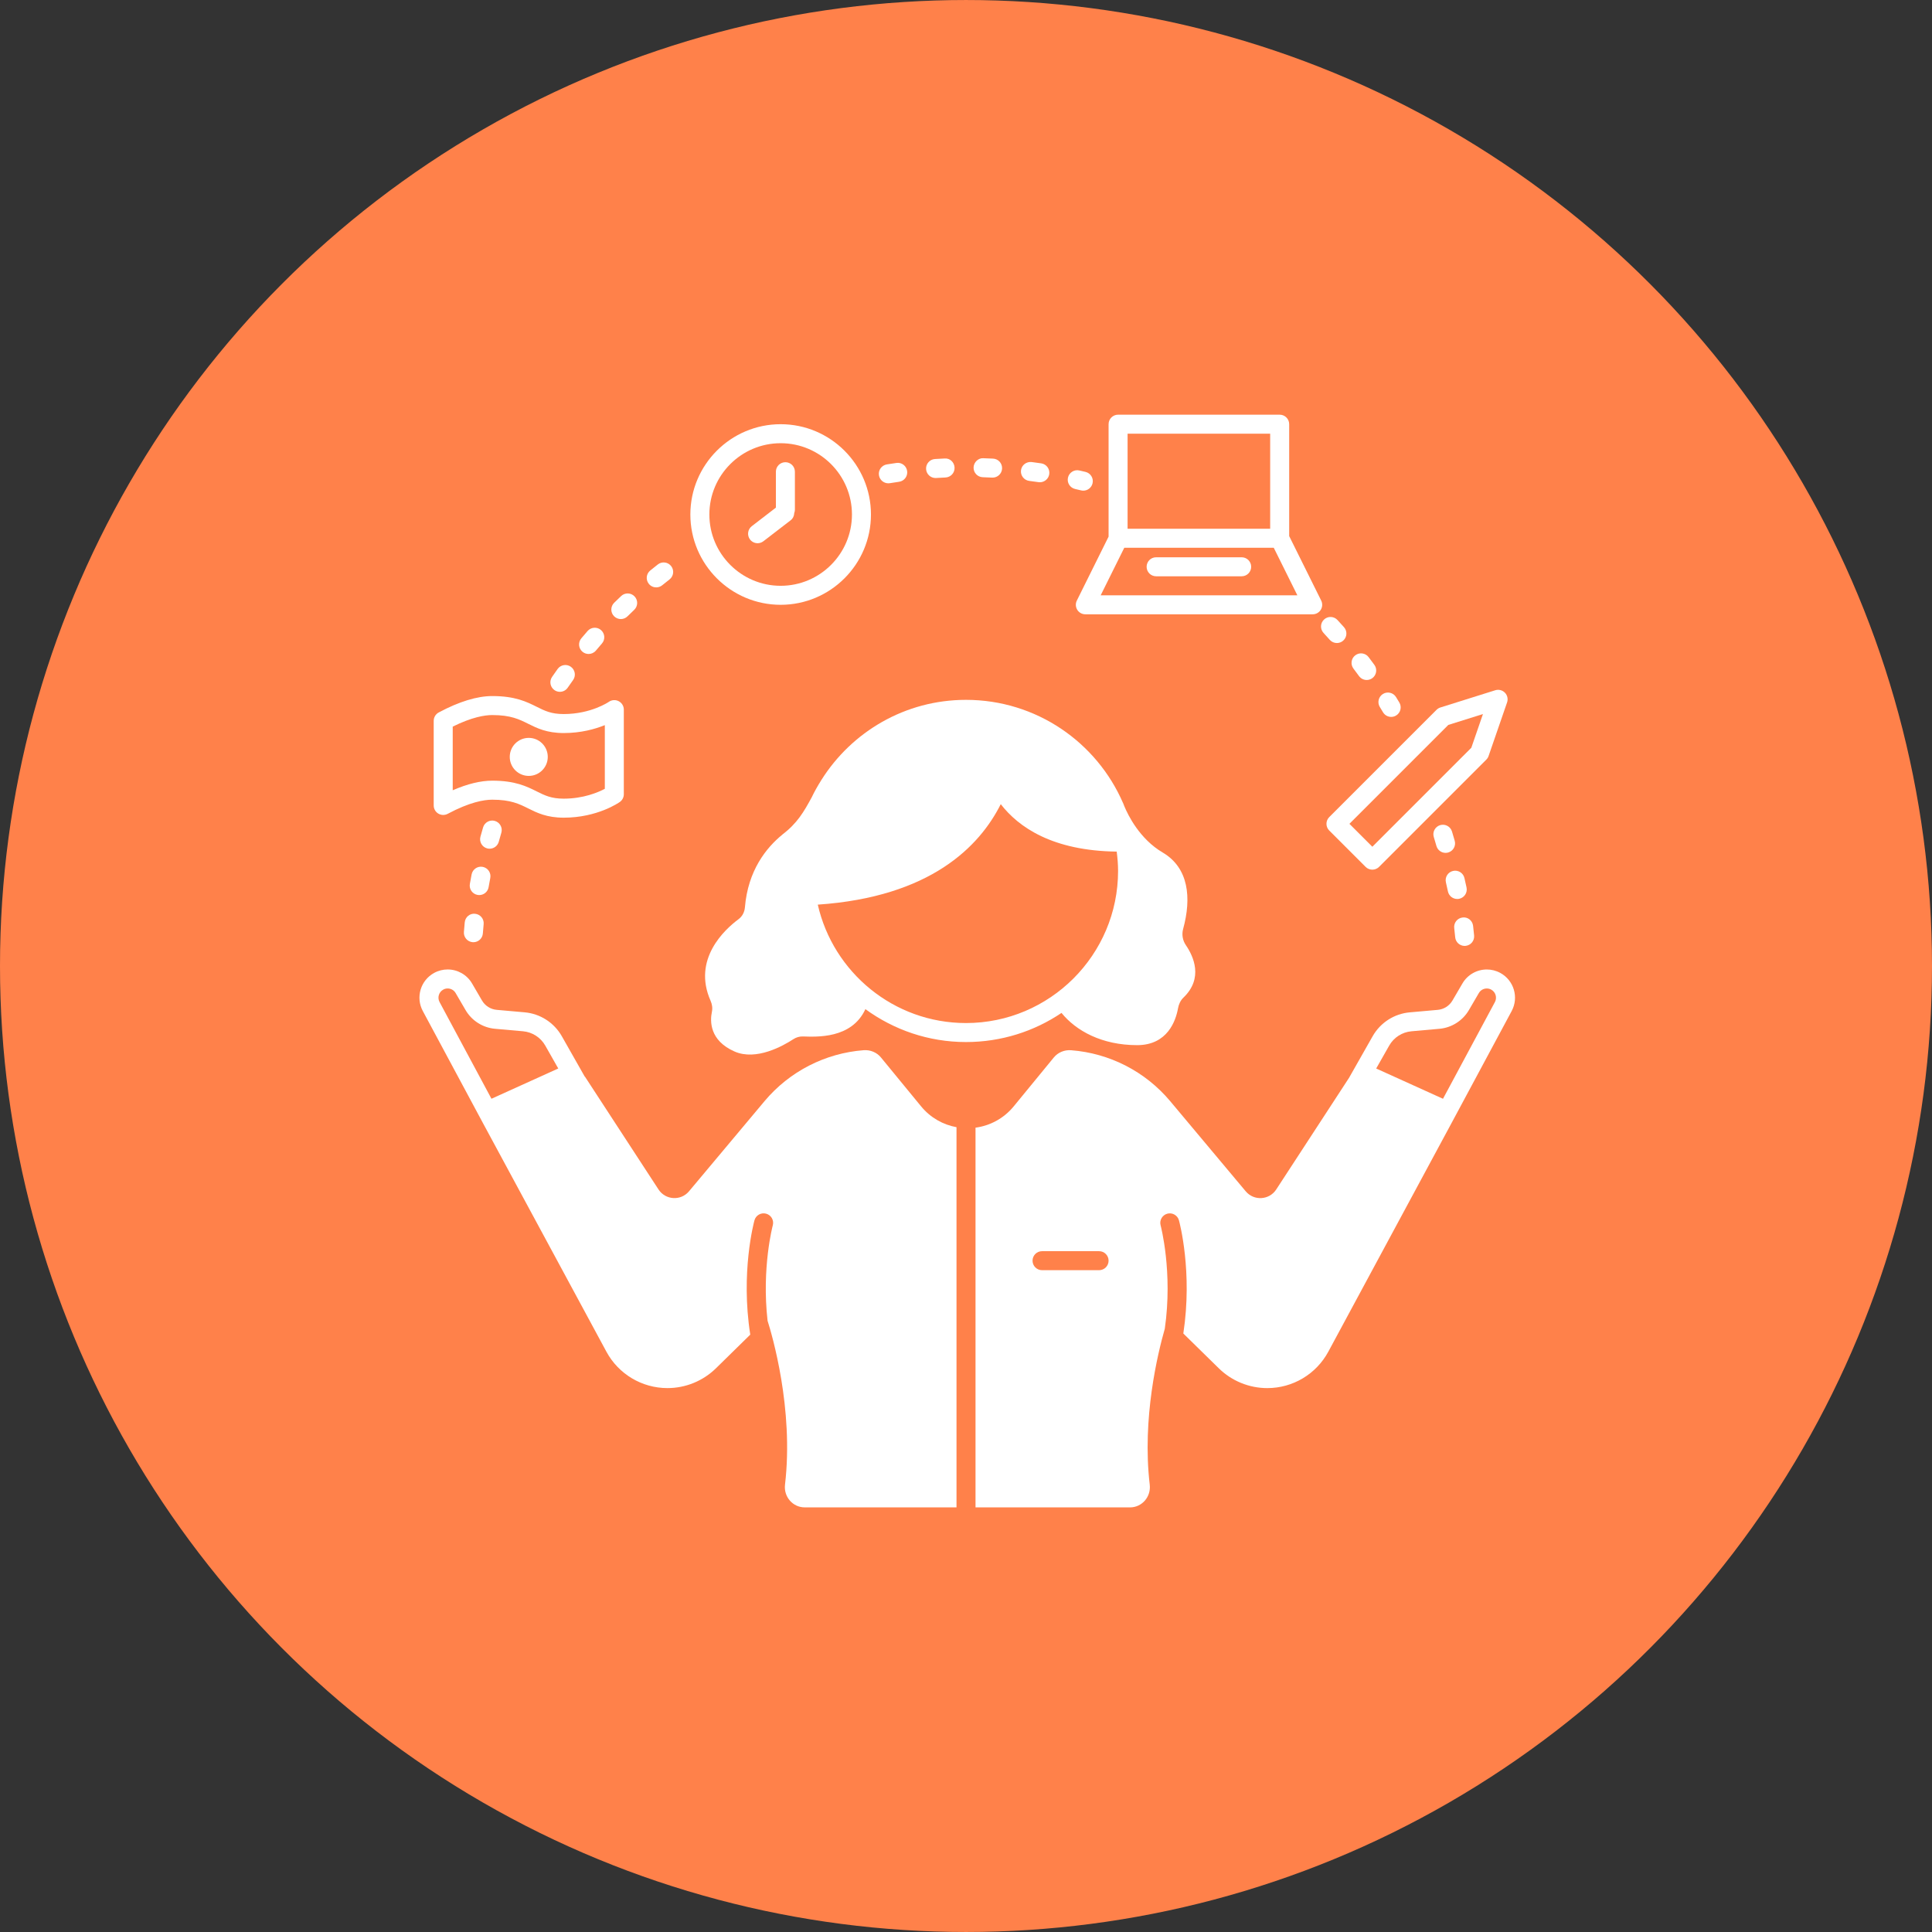
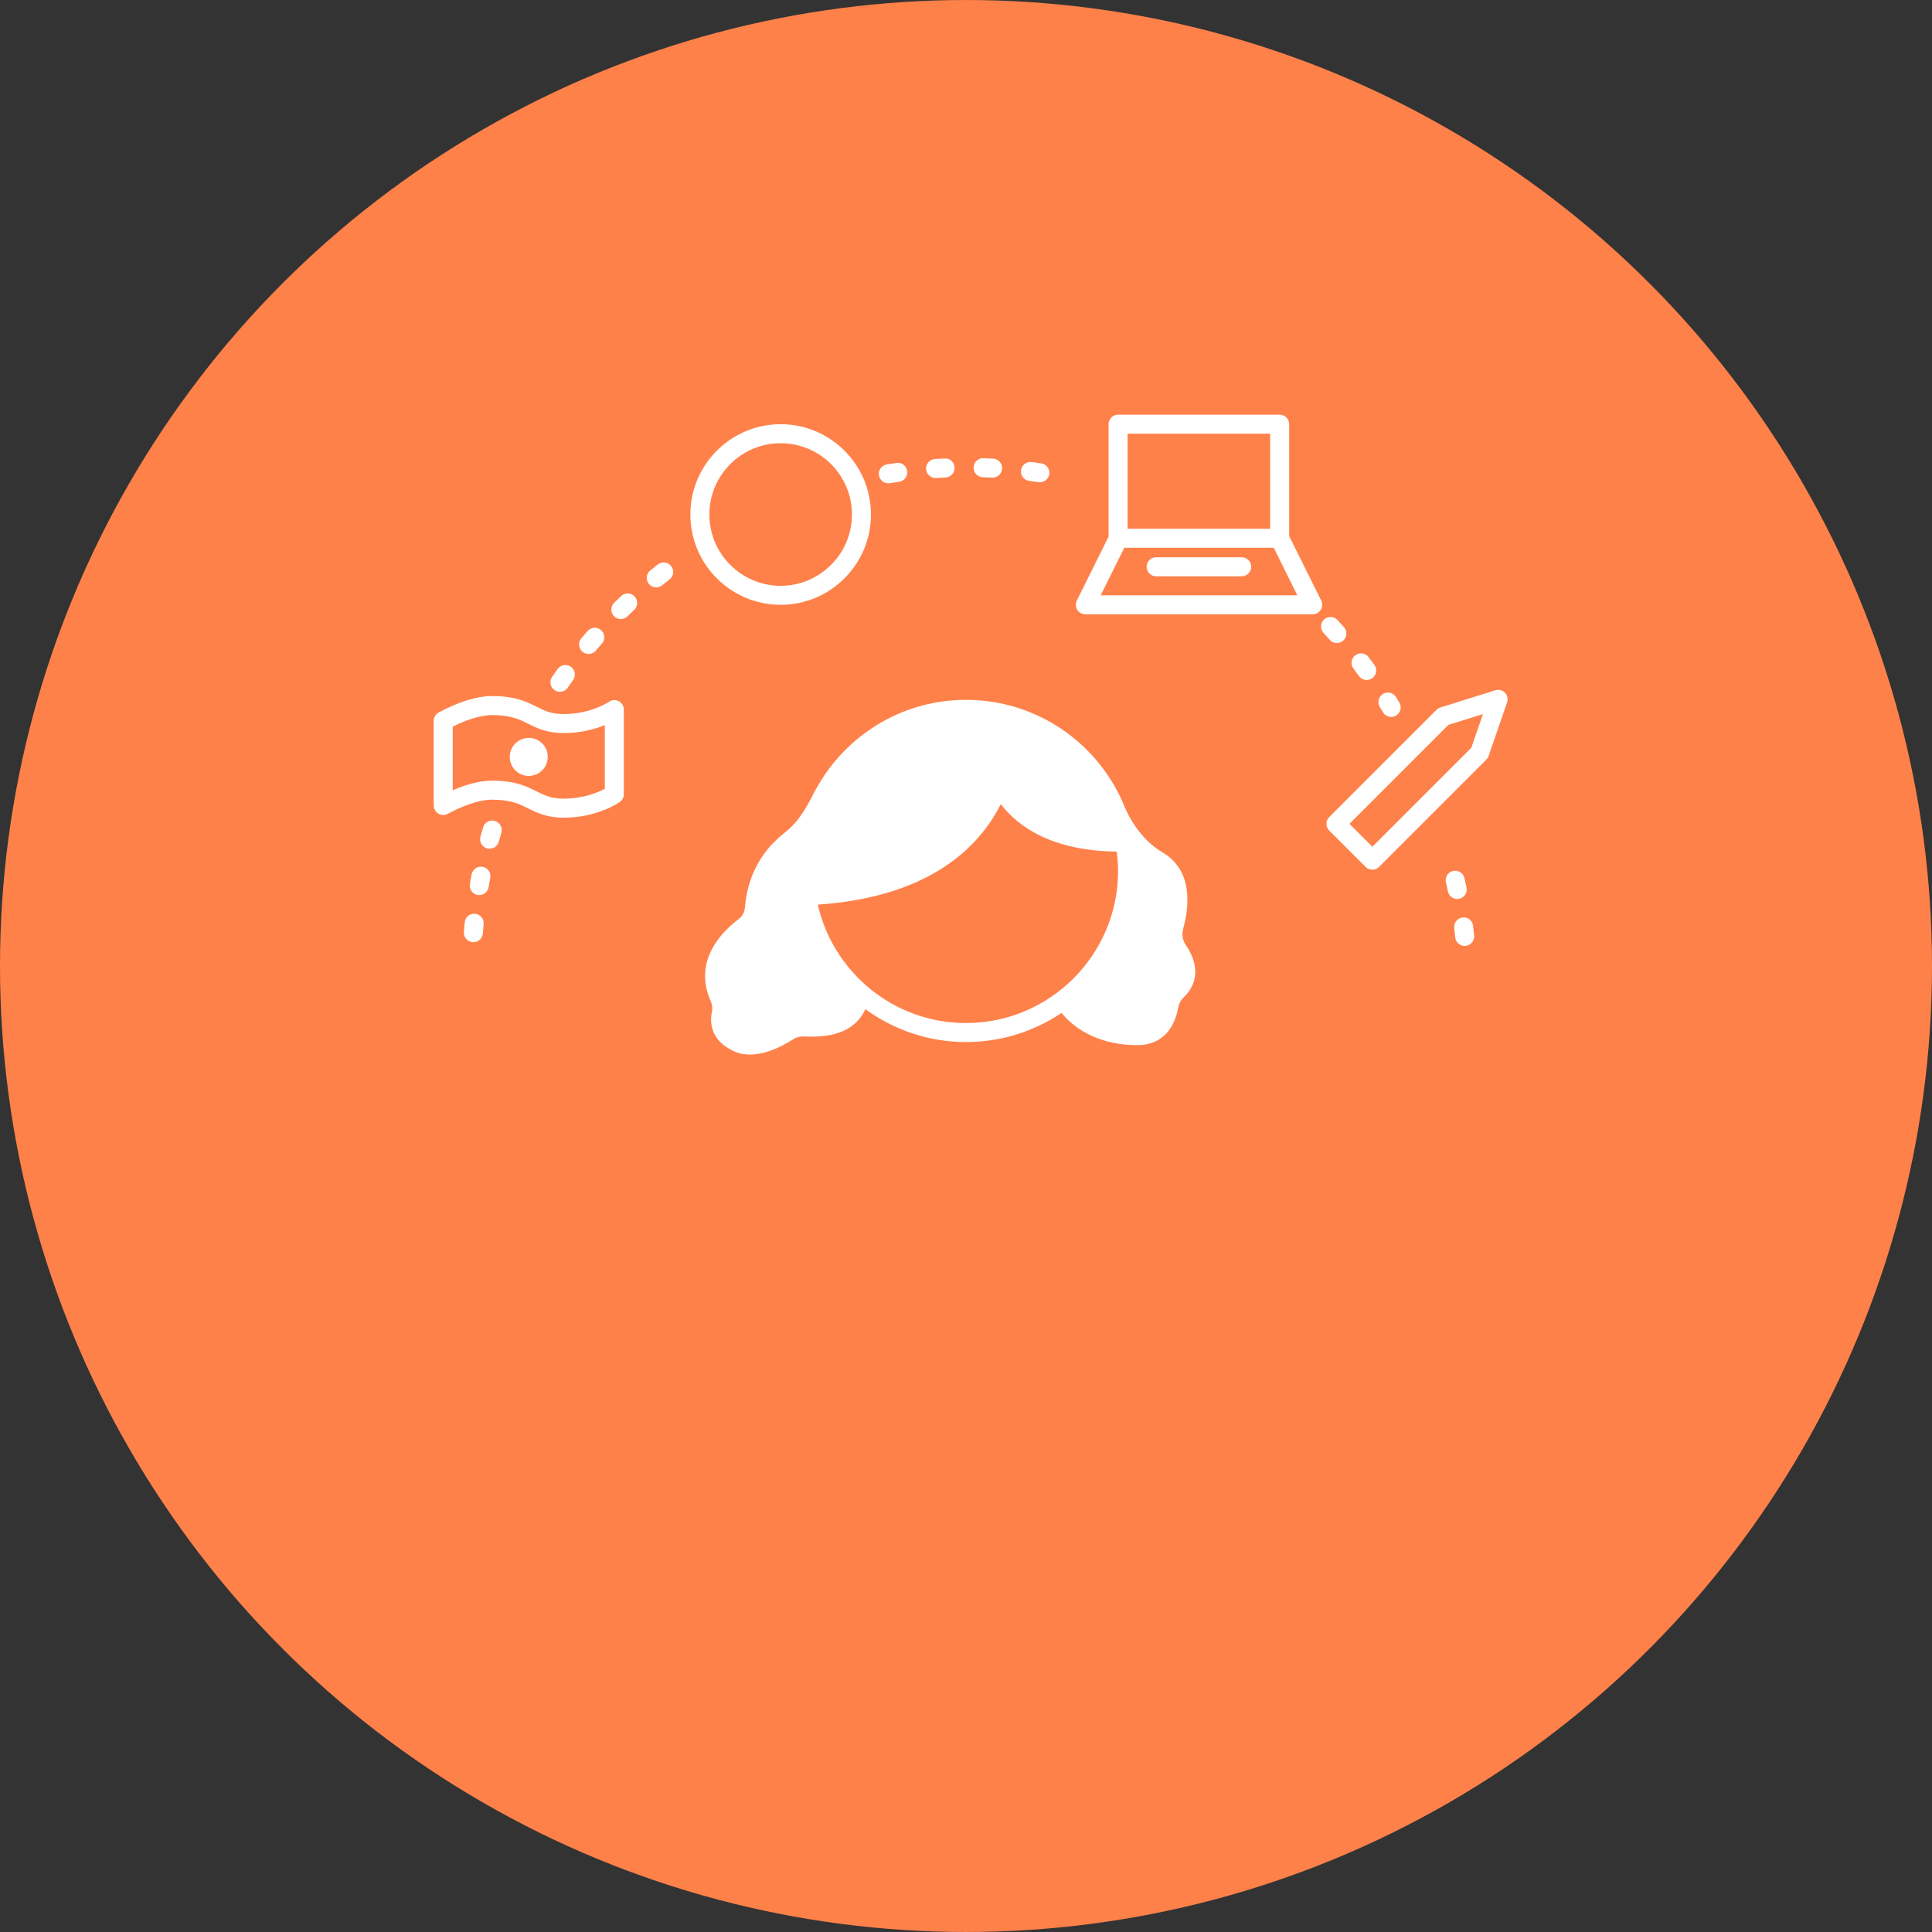
<svg xmlns="http://www.w3.org/2000/svg" width="752pt" height="752pt" version="1.1" viewBox="0 0 752 752">
  <rect x="0" y="0" width="752" height="752" fill="#333333" stroke="none" />
  <g>
    <path d="m752 376c0 134.33-71.664 258.46-188 325.62-116.34 67.168-259.66 67.168-376 0-116.34-67.164-188-191.29-188-325.62s71.664-258.46 188-325.62c116.34-67.168 259.66-67.168 376 0 116.34 67.164 188 191.29 188 325.62" fill="#ff814a" />
    <path d="m170.61 316.68c1.113 0.664 2.492 0.703 3.644 0.09 8.527-4.551 14.141-5.504 17.352-5.504 7.184 0 10.508 1.66 14.027 3.414 3.375 1.68 7.199 3.586 13.773 3.586 13.137 0 21.504-5.871 21.855-6.121 0.973-0.688 1.551-1.809 1.551-3.004v-32.941c0-1.379-0.773-2.637-2-3.277-1.219-0.633-2.703-0.535-3.836 0.258-0.07 0.047-6.914 4.75-17.57 4.75-4.836 0-7.32-1.238-10.473-2.812-3.938-1.965-8.402-4.191-17.328-4.191-5.898 0-12.906 2.144-20.832 6.379-1.207 0.645-1.961 1.898-1.961 3.262v32.941c0 1.301 0.684 2.504 1.797 3.172zm5.606-33.859c7.438-3.684 12.438-4.496 15.391-4.496 7.184 0 10.508 1.66 14.027 3.414 3.375 1.68 7.199 3.586 13.773 3.586 6.734 0 12.215-1.543 16.008-3.078v24.785c-2.606 1.379-8.312 3.832-16.008 3.832-4.836 0-7.32-1.238-10.473-2.812-3.938-1.965-8.402-4.191-17.328-4.191-4.508 0-9.668 1.254-15.391 3.734z" fill="#fff" />
    <path d="m213.21 294.61c0 4.086-3.312 7.398-7.398 7.398-4.086 0-7.398-3.312-7.398-7.398 0-4.086 3.312-7.402 7.398-7.402 4.086 0 7.398 3.316 7.398 7.402" fill="#fff" />
    <path d="m303.86 235.41c19.383 0 35.148-15.77 35.148-35.148 0-19.379-15.77-35.148-35.148-35.148-19.383 0-35.148 15.77-35.148 35.148 0 19.383 15.766 35.148 35.148 35.148zm0-62.898c15.301 0 27.75 12.445 27.75 27.75-0.004 15.301-12.449 27.75-27.75 27.75-15.305 0-27.75-12.449-27.75-27.75 0-15.301 12.445-27.75 27.75-27.75z" fill="#fff" />
-     <path d="m294.88 211.44c0.789 0 1.578-0.25 2.254-0.766l10.617-8.168c0.906-0.699 1.352-1.738 1.391-2.797 0.152-0.41 0.258-0.84 0.258-1.301v-14.801c0-2.047-1.656-3.699-3.699-3.699-2.047 0-3.699 1.656-3.699 3.699v13.977l-9.383 7.223c-1.617 1.246-1.918 3.57-0.676 5.191 0.73 0.945 1.828 1.441 2.938 1.441z" fill="#fff" />
    <path d="m517.39 323.27 14.152 14.152c0.723 0.723 1.668 1.082 2.617 1.082 0.945 0 1.895-0.359 2.617-1.082l41.75-41.75c0.398-0.398 0.699-0.879 0.883-1.41l7.199-20.855c0.457-1.32 0.129-2.785-0.844-3.785-0.977-1-2.43-1.371-3.762-0.949l-21.352 6.703c-0.566 0.176-1.082 0.492-1.508 0.914l-41.75 41.75c-1.449 1.445-1.449 3.785-0.004 5.231zm46.34-41.105 13.488-4.234-4.527 13.117-38.531 38.531-8.922-8.922z" fill="#fff" />
-     <path d="m358.53 430.64-15.637-19.043c-1.637-1.996-4.164-3.019-6.738-2.82-14.945 1.145-28.879 8.262-38.586 19.844l-29.383 35.07c-3.191 3.809-9.156 3.453-11.871-0.711l-28.652-43.938-0.055 0.023-8.934-15.738c-3-5.285-8.402-8.758-14.457-9.297l-10.875-0.965c-2.391-0.211-4.527-1.566-5.738-3.641l-3.871-6.633c-2.039-3.488-5.711-5.445-9.496-5.445-1.781 0-3.586 0.434-5.254 1.344-5.297 2.891-7.269 9.516-4.414 14.832l23.477 43.742 47.988 88.859c4.711 8.727 13.832 14.168 23.75 14.168 7.07 0 13.855-2.773 18.902-7.723l13.34-13.086c-3.793-24.215 1.391-43.609 1.633-44.496 0.543-1.969 2.574-3.121 4.547-2.582 1.969 0.543 3.129 2.574 2.586 4.547-0.051 0.191-4.371 16.473-2.027 37.141 1.668 5.25 10.262 34.191 6.785 63.789-0.551 4.684 2.981 8.84 7.695 8.84h59.059v-147.98c-5.184-0.953-10.102-3.633-13.773-8.105zm-186-45.453c0.535-0.293 1.109-0.441 1.707-0.441 1.293 0 2.453 0.664 3.106 1.777l3.871 6.633c2.414 4.137 6.703 6.859 11.477 7.281l10.875 0.965c3.633 0.32 6.875 2.406 8.672 5.578l5.059 8.914-26.004 11.781-20.203-37.648c-0.93-1.727-0.281-3.898 1.441-4.84z" fill="#fff" />
    <path d="m442.59 406.81c11.887 0 15.082-9.57 15.934-14.332 0.281-1.562 0.949-3.062 2.094-4.16 7.898-7.57 3.902-16.133 0.973-20.414-1.266-1.848-1.672-4.148-1.078-6.309 3.332-12.16 2.164-23.812-7.961-29.77-8.945-5.262-13.465-14.512-14.887-17.922-0.148-0.363-0.281-0.738-0.434-1.098-0.047-0.133-0.078-0.223-0.078-0.223s-0.004 0.02-0.008 0.039c-10.223-23.652-33.742-40.215-61.148-40.215-23.711 0-44.445 12.441-56.234 31.105l-0.008-0.008c-0.051 0.086-0.09 0.16-0.141 0.25-1.336 2.137-2.59 4.336-3.684 6.625-3.098 5.703-5.621 10.059-11.406 14.461l0.008 0.012c-6.289 5.125-13.398 13.977-14.586 28.32-0.152 1.832-1.004 3.512-2.481 4.609-5.441 4.043-18.031 15.594-10.898 31.723 0.605 1.371 0.84 2.856 0.531 4.32-0.758 3.613-0.957 11.16 8.805 15.457 8.426 3.707 18.883-2.168 22.906-4.801 1.098-0.719 2.371-1.086 3.684-1.055 5.277 0.141 18.98 1.023 24.348-10.633 11.004 8.02 24.508 12.809 39.156 12.809 13.77 0 26.559-4.18 37.176-11.336 5.664 6.973 15.73 12.543 29.418 12.543zm-124.28-54.695c43.848-2.996 62.926-22.602 71.219-39.109 6.934 8.973 20.141 18.152 45.129 18.465 0.316 2.473 0.535 4.977 0.535 7.535 0 32.641-26.555 59.199-59.199 59.199-28.129-0.004-51.695-19.746-57.684-46.09z" fill="#fff" />
    <path d="m419.31 237.36c0.672 1.086 1.863 1.746 3.144 1.746h88.488c1.277 0 2.473-0.66 3.144-1.75 0.676-1.09 0.742-2.449 0.168-3.594l-12.461-25.098v-43.555c0-2.047-1.656-3.699-3.699-3.699h-62.898c-2.047 0-3.699 1.656-3.699 3.699v43.766l-12.355 24.887c-0.574 1.148-0.508 2.504 0.168 3.598zm19.586-68.551h55.496v37h-55.496zm-1.289 44.398h58.184l9.184 18.5h-76.551z" fill="#fff" />
    <path d="m483.3 216.91h-33.297c-2.047 0-3.699 1.656-3.699 3.699 0 2.047 1.656 3.699 3.699 3.699h33.297c2.047 0 3.699-1.656 3.699-3.699s-1.652-3.699-3.699-3.699z" fill="#fff" />
-     <path d="m583.97 378.7c-1.668-0.91-3.473-1.344-5.254-1.344-3.781 0-7.457 1.957-9.492 5.445l-3.875 6.633c-1.211 2.07-3.348 3.43-5.738 3.641l-10.875 0.965c-6.055 0.535-11.457 4.012-14.457 9.297l-9.059 15.961 0.016 0.008-28.488 43.684c-2.715 4.164-8.68 4.519-11.871 0.711l-29.383-35.07c-9.703-11.582-23.637-18.695-38.582-19.844-2.578-0.199-5.102 0.828-6.738 2.824l-15.613 19.035c-3.926 4.781-9.281 7.527-14.859 8.285v147.8h60.117c4.715 0 8.246-4.156 7.695-8.84-3.039-25.844 3.133-51.184 5.863-60.707 3.18-22.113-1.574-40.02-1.625-40.223-0.543-1.969 0.617-4.004 2.586-4.547 1.965-0.543 4.004 0.613 4.547 2.582 0.242 0.883 5.363 20.047 1.703 44.051l13.801 13.535c5.043 4.949 11.828 7.719 18.891 7.719 9.922 0 19.039-5.445 23.746-14.18l47.887-88.848 23.48-43.742c2.848-5.312 0.875-11.938-4.422-14.832zm-156.17 115.7h-22.199c-2.047 0-3.699-1.656-3.699-3.699 0-2.047 1.656-3.699 3.699-3.699h22.199c2.047 0 3.699 1.656 3.699 3.699s-1.656 3.699-3.699 3.699zm121.59-92.992 10.875-0.965c4.769-0.422 9.059-3.144 11.477-7.281l3.875-6.633c0.648-1.113 1.812-1.777 3.106-1.777 0.598 0 1.172 0.148 1.707 0.441 1.723 0.941 2.367 3.113 1.441 4.84l-20.207 37.648-26.004-11.781 5.059-8.914c1.797-3.172 5.039-5.258 8.672-5.578z" fill="#fff" />
-     <path d="m566.22 327.25c-0.359-1.266-0.715-2.469-1.055-3.598-0.594-1.953-2.652-3.062-4.609-2.481-1.957 0.59-3.066 2.656-2.481 4.609 0.332 1.102 0.68 2.277 1.035 3.504 0.465 1.625 1.945 2.68 3.551 2.68 0.34 0 0.684-0.047 1.023-0.145 1.965-0.559 3.098-2.609 2.535-4.57z" fill="#fff" />
    <path d="m570.09 368.18c0.105 0 0.215-0.004 0.32-0.016 2.039-0.176 3.543-1.969 3.367-4.004-0.109-1.254-0.242-2.527-0.402-3.809-0.246-2.031-2.078-3.523-4.117-3.223-2.031 0.246-3.473 2.094-3.223 4.117 0.145 1.195 0.27 2.383 0.371 3.547 0.168 1.934 1.785 3.387 3.684 3.387z" fill="#fff" />
    <path d="m563.59 347c0.379 1.734 1.91 2.914 3.613 2.914 0.262 0 0.523-0.023 0.789-0.082 2-0.434 3.266-2.406 2.832-4.402-0.266-1.23-0.539-2.453-0.816-3.66-0.457-1.992-2.445-3.234-4.438-2.773-1.992 0.457-3.234 2.445-2.773 4.438 0.266 1.176 0.531 2.371 0.793 3.566z" fill="#fff" />
    <path d="m515.16 246.35c0.82 0.891 1.633 1.793 2.438 2.699 0.73 0.82 1.746 1.238 2.766 1.238 0.879 0 1.758-0.309 2.461-0.938 1.523-1.359 1.66-3.695 0.305-5.223-0.836-0.938-1.676-1.863-2.527-2.785-1.379-1.508-3.731-1.605-5.223-0.215-1.508 1.379-1.602 3.719-0.219 5.223z" fill="#fff" />
    <path d="m528.98 263.16c0.727 0.992 1.852 1.516 2.992 1.516 0.754 0 1.52-0.23 2.18-0.711 1.652-1.207 2.008-3.523 0.805-5.172-0.742-1.012-1.488-2.019-2.246-3.016-1.23-1.629-3.551-1.953-5.18-0.715-1.629 1.23-1.949 3.551-0.715 5.18 0.727 0.969 1.453 1.941 2.164 2.918z" fill="#fff" />
    <path d="m538.32 277.24c0.691 1.16 1.918 1.801 3.176 1.801 0.648 0 1.301-0.168 1.898-0.527 1.754-1.047 2.324-3.32 1.273-5.074l-1.289-2.121c-1.07-1.746-3.363-2.281-5.09-1.203-1.738 1.074-2.277 3.352-1.203 5.09z" fill="#fff" />
    <path d="m400.61 187.18c1.199 0.152 2.394 0.312 3.59 0.492 0.184 0.023 0.363 0.039 0.547 0.039 1.805 0 3.387-1.324 3.656-3.156 0.301-2.023-1.098-3.902-3.117-4.203-1.246-0.184-2.492-0.355-3.742-0.512-2.043-0.211-3.875 1.18-4.137 3.203-0.258 2.027 1.176 3.879 3.203 4.137z" fill="#fff" />
    <path d="m364.15 186.06c0.078 0 0.164-0.004 0.242-0.008 1.203-0.078 2.41-0.141 3.621-0.195 2.043-0.09 3.625-1.816 3.535-3.859-0.086-2.043-1.77-3.711-3.859-3.535-1.262 0.055-2.519 0.121-3.773 0.203-2.039 0.133-3.586 1.895-3.453 3.93 0.125 1.961 1.758 3.465 3.688 3.465z" fill="#fff" />
-     <path d="m418.47 190.33 2.324 0.547c0.293 0.07 0.582 0.102 0.867 0.102 1.672 0 3.188-1.141 3.594-2.836 0.477-1.988-0.746-3.984-2.734-4.461l-2.402-0.559c-1.984-0.461-3.973 0.789-4.43 2.781-0.453 1.988 0.793 3.973 2.781 4.426z" fill="#fff" />
    <path d="m345.77 188.12c0.195 0 0.391-0.016 0.59-0.047 1.195-0.191 2.394-0.371 3.598-0.551 2.023-0.289 3.426-2.168 3.133-4.188-0.289-2.023-2.18-3.465-4.188-3.133-1.246 0.176-2.481 0.363-3.715 0.562-2.019 0.324-3.394 2.223-3.066 4.238 0.293 1.824 1.863 3.117 3.648 3.117z" fill="#fff" />
    <path d="m382.53 185.75c1.215 0.039 2.426 0.09 3.637 0.152 0.062 0.004 0.125 0.004 0.188 0.004 1.957 0 3.59-1.539 3.691-3.516 0.102-2.043-1.469-3.781-3.512-3.879-1.254-0.062-2.508-0.113-3.766-0.152-1.902-0.172-3.754 1.531-3.816 3.578-0.066 2.039 1.535 3.75 3.578 3.812z" fill="#fff" />
    <path d="m229.1 254.55c1.059 0 2.109-0.453 2.844-1.324 0.773-0.93 1.562-1.848 2.352-2.758 1.344-1.543 1.18-3.875-0.359-5.223-1.531-1.336-3.871-1.18-5.223 0.359-0.828 0.945-1.645 1.906-2.453 2.871-1.309 1.566-1.102 3.902 0.465 5.215 0.699 0.578 1.539 0.859 2.375 0.859z" fill="#fff" />
    <path d="m241.65 240.96c0.938 0 1.879-0.355 2.602-1.066 0.859-0.848 1.723-1.691 2.602-2.523 1.484-1.406 1.547-3.746 0.141-5.227-1.402-1.484-3.742-1.547-5.227-0.141-0.914 0.867-1.82 1.738-2.719 2.625-1.453 1.438-1.469 3.781-0.031 5.234 0.723 0.73 1.676 1.098 2.633 1.098z" fill="#fff" />
    <path d="m217.92 269.28c1.18 0 2.34-0.562 3.059-1.613 0.684-0.992 1.371-1.984 2.078-2.961 1.191-1.66 0.812-3.973-0.848-5.164-1.656-1.195-3.973-0.816-5.164 0.848-0.734 1.023-1.461 2.055-2.172 3.102-1.152 1.684-0.723 3.988 0.965 5.141 0.637 0.438 1.363 0.648 2.082 0.648z" fill="#fff" />
    <path d="m255.43 228.63c0.816 0 1.641-0.27 2.328-0.828 0.941-0.762 1.891-1.52 2.848-2.269 1.609-1.262 1.891-3.586 0.629-5.195-1.262-1.609-3.586-1.895-5.195-0.629-0.988 0.777-1.969 1.559-2.941 2.348-1.586 1.285-1.832 3.617-0.543 5.203 0.73 0.906 1.801 1.371 2.875 1.371z" fill="#fff" />
    <path d="m180.89 359.01c-0.121 1.246-0.227 2.496-0.32 3.75-0.156 2.039 1.371 3.816 3.406 3.973 0.098 0.008 0.191 0.012 0.285 0.012 1.914 0 3.539-1.477 3.684-3.418 0.094-1.211 0.195-2.418 0.309-3.621 0.195-2.035-1.301-3.836-3.336-4.027-2.055-0.242-3.832 1.297-4.027 3.332z" fill="#fff" />
    <path d="m194.14 327.63c0.324-1.172 0.656-2.336 1-3.5 0.574-1.957-0.551-4.016-2.512-4.594-1.961-0.574-4.016 0.555-4.594 2.512-0.352 1.199-0.699 2.402-1.031 3.617-0.543 1.969 0.613 4.008 2.582 4.551 0.328 0.09 0.656 0.133 0.988 0.133 1.629 0 3.117-1.078 3.566-2.719z" fill="#fff" />
    <path d="m190.18 345.32c0.207-1.191 0.426-2.383 0.652-3.566 0.391-2.004-0.922-3.949-2.926-4.336-2-0.395-3.945 0.922-4.336 2.926-0.242 1.234-0.469 2.477-0.684 3.719-0.348 2.016 1.004 3.926 3.016 4.273 0.215 0.035 0.426 0.055 0.633 0.055 1.773 0 3.336-1.273 3.644-3.07z" fill="#fff" />
  </g>
</svg>